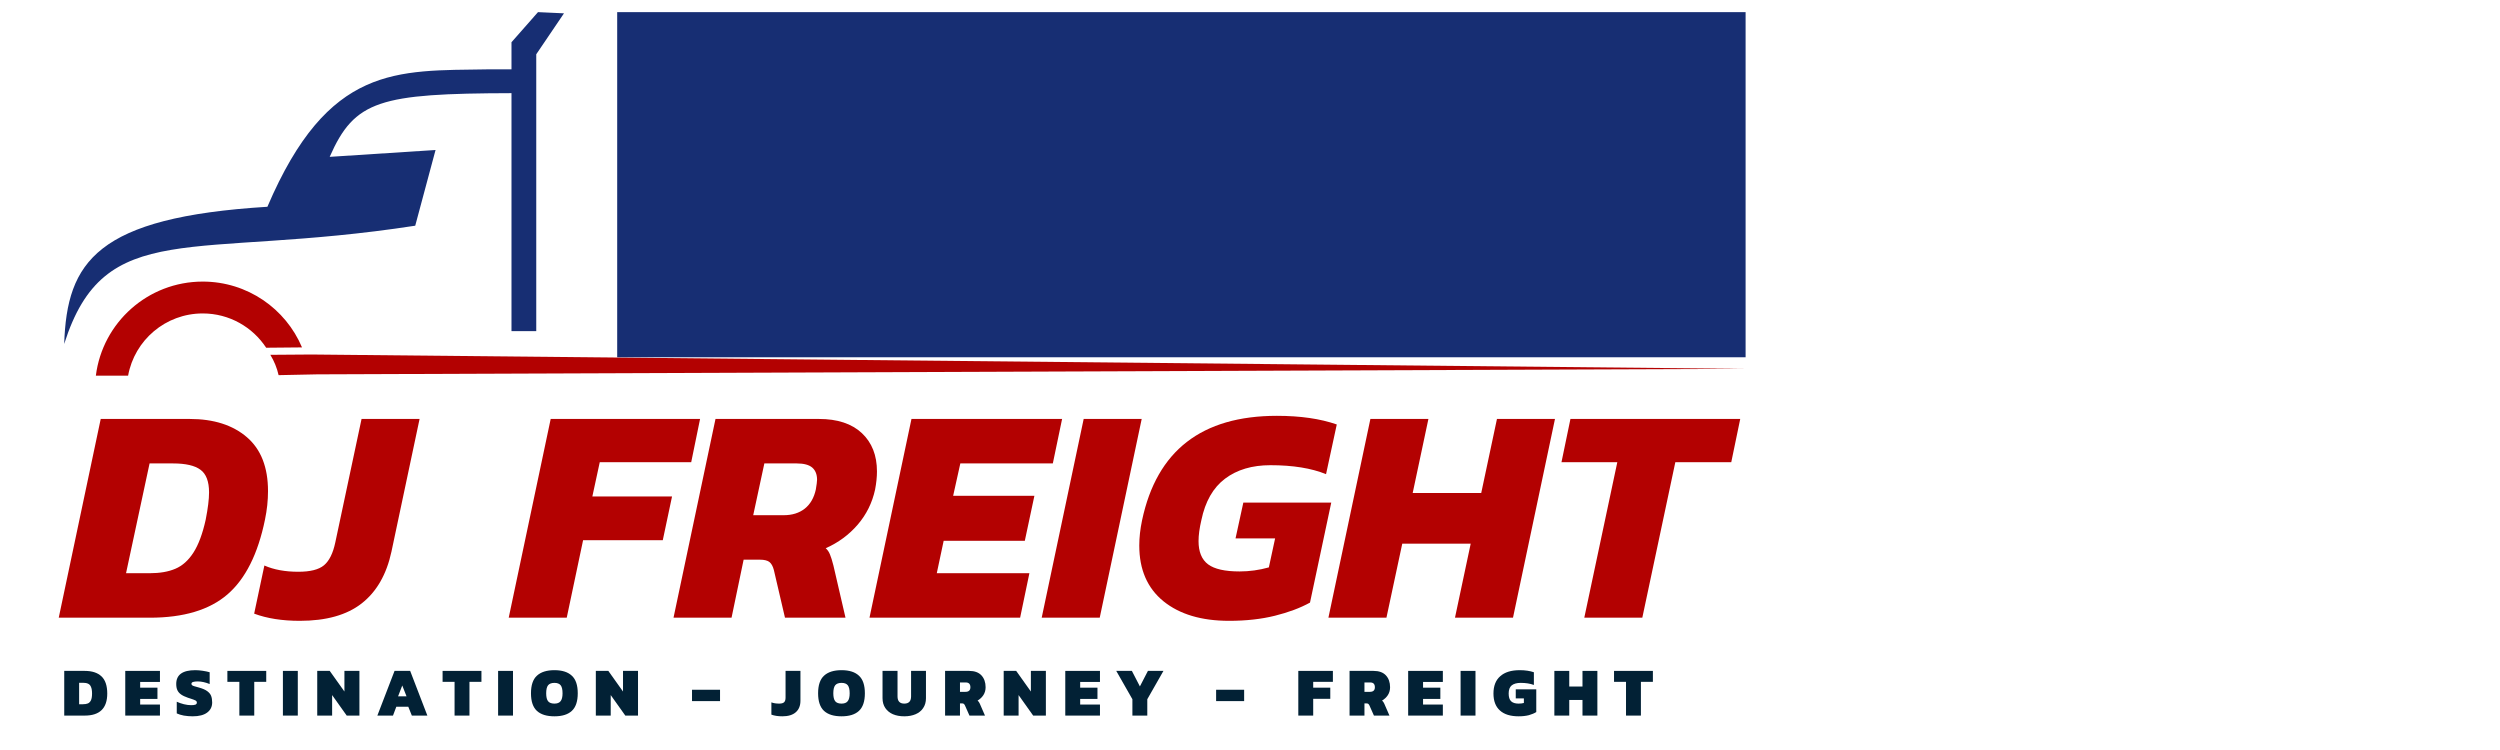
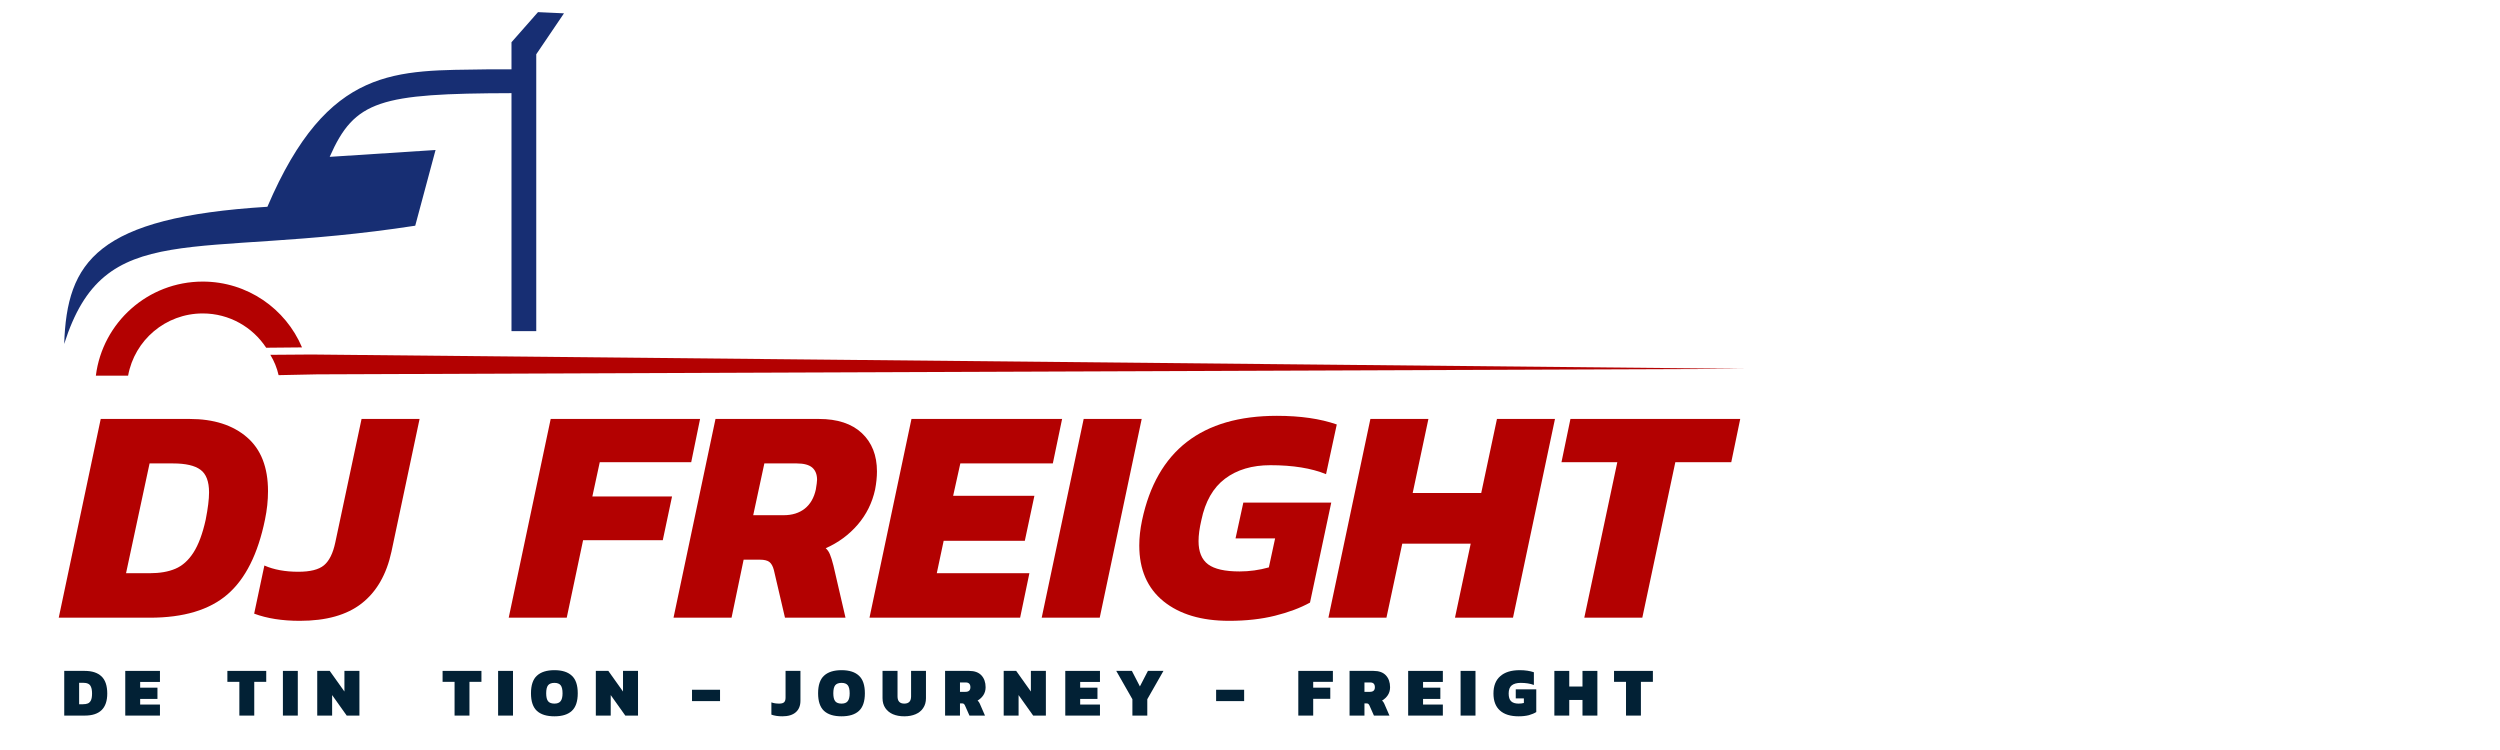
<svg xmlns="http://www.w3.org/2000/svg" width="500" zoomAndPan="magnify" viewBox="0 0 375 112.5" height="150" preserveAspectRatio="xMidYMid meet" version="1.0">
  <defs>
    <g />
    <clipPath id="3c2c535455">
      <rect x="0" width="256" y="0" height="71" />
    </clipPath>
    <clipPath id="df17e7bf72">
      <rect x="0" width="248" y="0" height="16" />
    </clipPath>
    <clipPath id="9f84167f54">
      <path d="M 9.594 1.828 L 261.973 1.828 L 261.973 56.336 L 9.594 56.336 Z M 9.594 1.828 " clip-rule="nonzero" />
    </clipPath>
    <clipPath id="c0994022e9">
      <path d="M 5 41 L 37 41 L 37 55.336 L 5 55.336 Z M 5 41 " clip-rule="nonzero" />
    </clipPath>
    <clipPath id="b16dd31208">
      <path d="M 31 52 L 252.902 52 L 252.902 55.336 L 31 55.336 Z M 31 52 " clip-rule="nonzero" />
    </clipPath>
    <clipPath id="3129420966">
      <path d="M 0.594 0.828 L 76 0.828 L 76 51 L 0.594 51 Z M 0.594 0.828 " clip-rule="nonzero" />
    </clipPath>
    <clipPath id="f88e4d4571">
      <rect x="0" width="253" y="0" height="56" />
    </clipPath>
    <clipPath id="7dd36e8a30">
      <path d="M 92.578 1.82 L 261.91 1.82 L 261.91 53.59 L 92.578 53.59 Z M 92.578 1.82 " clip-rule="nonzero" />
    </clipPath>
    <clipPath id="32e191d9c5">
      <path d="M 0.578 0.82 L 169.91 0.82 L 169.91 52.59 L 0.578 52.59 Z M 0.578 0.82 " clip-rule="nonzero" />
    </clipPath>
    <clipPath id="dd0c268b2b">
      <rect x="0" width="170" y="0" height="53" />
    </clipPath>
  </defs>
  <g transform="matrix(1, 0, 0, 1, 7, 41)">
    <g clip-path="url(#3c2c535455)">
      <g fill="#b30101" fill-opacity="1">
        <g transform="translate(2.327, 51.655)">
          <g>
            <path d="M 5.781 -29.812 L 19.125 -29.812 C 22.727 -29.812 25.586 -28.898 27.703 -27.078 C 29.816 -25.266 30.875 -22.566 30.875 -18.984 C 30.875 -17.586 30.723 -16.164 30.422 -14.719 C 29.367 -9.562 27.488 -5.816 24.781 -3.484 C 22.082 -1.16 18.203 0 13.141 0 L -0.516 0 Z M 13.109 -6.672 C 14.648 -6.672 15.941 -6.895 16.984 -7.344 C 18.035 -7.789 18.938 -8.598 19.688 -9.766 C 20.445 -10.941 21.062 -12.594 21.531 -14.719 C 21.863 -16.414 22.031 -17.773 22.031 -18.797 C 22.031 -20.43 21.602 -21.562 20.75 -22.188 C 19.906 -22.82 18.531 -23.141 16.625 -23.141 L 13.109 -23.141 L 9.578 -6.672 Z M 13.109 -6.672 " />
          </g>
        </g>
      </g>
      <g fill="#b30101" fill-opacity="1">
        <g transform="translate(33.39, 51.655)">
          <g>
            <path d="M 4.578 0.469 C 1.93 0.469 -0.348 0.109 -2.266 -0.609 L -0.734 -7.828 C 0.68 -7.203 2.379 -6.891 4.359 -6.891 C 6.141 -6.891 7.422 -7.211 8.203 -7.859 C 8.992 -8.516 9.562 -9.66 9.906 -11.297 L 13.844 -29.812 L 22.547 -29.812 L 18.328 -9.906 C 17.586 -6.477 16.098 -3.891 13.859 -2.141 C 11.629 -0.398 8.535 0.469 4.578 0.469 Z M 4.578 0.469 " />
          </g>
        </g>
      </g>
      <g fill="#b30101" fill-opacity="1">
        <g transform="translate(54.083, 51.655)">
          <g />
        </g>
      </g>
      <g fill="#b30101" fill-opacity="1">
        <g transform="translate(69.823, 51.655)">
          <g>
            <path d="M 5.781 -29.812 L 28.188 -29.812 L 26.859 -23.328 L 13.141 -23.328 L 12.031 -18.188 L 23.984 -18.188 L 22.594 -11.625 L 10.641 -11.625 L 8.188 0 L -0.516 0 Z M 5.781 -29.812 " />
          </g>
        </g>
      </g>
      <g fill="#b30101" fill-opacity="1">
        <g transform="translate(94.544, 51.655)">
          <g>
            <path d="M 5.781 -29.812 L 21.297 -29.812 C 24.078 -29.812 26.223 -29.102 27.734 -27.688 C 29.242 -26.27 30 -24.352 30 -21.938 C 30 -21.102 29.906 -20.195 29.719 -19.219 C 29.289 -17.238 28.422 -15.484 27.109 -13.953 C 25.797 -12.43 24.195 -11.254 22.312 -10.422 C 22.594 -10.172 22.805 -9.859 22.953 -9.484 C 23.109 -9.117 23.281 -8.566 23.469 -7.828 L 25.281 0 L 16.203 0 L 14.531 -7.172 C 14.383 -7.734 14.16 -8.129 13.859 -8.359 C 13.566 -8.586 13.098 -8.703 12.453 -8.703 L 10 -8.703 L 8.188 0 L -0.516 0 Z M 16.016 -15.375 C 17.285 -15.375 18.336 -15.703 19.172 -16.359 C 20.004 -17.023 20.555 -17.977 20.828 -19.219 C 20.953 -19.957 21.016 -20.445 21.016 -20.688 C 21.016 -21.488 20.773 -22.098 20.297 -22.516 C 19.816 -22.93 19.039 -23.141 17.969 -23.141 L 13.109 -23.141 L 11.438 -15.375 Z M 16.016 -15.375 " />
          </g>
        </g>
      </g>
      <g fill="#b30101" fill-opacity="1">
        <g transform="translate(123.94, 51.655)">
          <g>
            <path d="M 5.781 -29.812 L 28.375 -29.812 L 26.984 -23.141 L 13.109 -23.141 L 12.031 -18.281 L 24.219 -18.281 L 22.781 -11.531 L 10.609 -11.531 L 9.578 -6.672 L 23.469 -6.672 L 22.078 0 L -0.516 0 Z M 5.781 -29.812 " />
          </g>
        </g>
      </g>
      <g fill="#b30101" fill-opacity="1">
        <g transform="translate(149.771, 51.655)">
          <g>
            <path d="M 5.781 -29.812 L 14.484 -29.812 L 8.188 0 L -0.516 0 Z M 5.781 -29.812 " />
          </g>
        </g>
      </g>
      <g fill="#b30101" fill-opacity="1">
        <g transform="translate(162.641, 51.655)">
          <g>
            <path d="M 14.719 0.469 C 10.582 0.469 7.301 -0.508 4.875 -2.469 C 2.457 -4.438 1.25 -7.223 1.25 -10.828 C 1.25 -12.035 1.391 -13.301 1.672 -14.625 C 3.891 -25.062 10.629 -30.281 21.891 -30.281 C 25.41 -30.281 28.406 -29.848 30.875 -28.984 L 29.266 -21.531 C 27.066 -22.426 24.285 -22.875 20.922 -22.875 C 18.18 -22.875 15.914 -22.203 14.125 -20.859 C 12.332 -19.516 11.145 -17.438 10.562 -14.625 C 10.281 -13.426 10.141 -12.379 10.141 -11.484 C 10.141 -9.879 10.617 -8.719 11.578 -8 C 12.535 -7.289 14.109 -6.938 16.297 -6.938 C 17.773 -6.938 19.238 -7.141 20.688 -7.547 L 21.625 -11.891 L 15.688 -11.891 L 16.859 -17.266 L 30.047 -17.266 L 26.859 -2.266 C 25.398 -1.461 23.648 -0.805 21.609 -0.297 C 19.578 0.211 17.281 0.469 14.719 0.469 Z M 14.719 0.469 " />
          </g>
        </g>
      </g>
      <g fill="#b30101" fill-opacity="1">
        <g transform="translate(192.778, 51.655)">
          <g>
            <path d="M 5.781 -29.812 L 14.484 -29.812 L 12.125 -18.703 L 22.406 -18.703 L 24.766 -29.812 L 33.469 -29.812 L 27.172 0 L 18.469 0 L 20.828 -11.109 L 10.562 -11.109 L 8.188 0 L -0.516 0 Z M 5.781 -29.812 " />
          </g>
        </g>
      </g>
      <g fill="#b30101" fill-opacity="1">
        <g transform="translate(224.628, 51.655)">
          <g>
            <path d="M 10.969 -23.328 L 2.594 -23.328 L 3.938 -29.812 L 29.406 -29.812 L 28.062 -23.328 L 19.672 -23.328 L 14.719 0 L 6.016 0 Z M 10.969 -23.328 " />
          </g>
        </g>
      </g>
    </g>
  </g>
  <g transform="matrix(1, 0, 0, 1, 8, 96)">
    <g clip-path="url(#df17e7bf72)">
      <g fill="#022135" fill-opacity="1">
        <g transform="translate(1.213, 11.338)">
          <g>
            <path d="M 0.422 -6.703 L 3.5 -6.703 C 4.594 -6.703 5.426 -6.43 6 -5.891 C 6.582 -5.348 6.875 -4.488 6.875 -3.312 C 6.875 -1.102 5.75 0 3.5 0 L 0.422 0 Z M 3.234 -1.703 C 3.535 -1.703 3.785 -1.742 3.984 -1.828 C 4.18 -1.922 4.332 -2.082 4.438 -2.312 C 4.539 -2.539 4.594 -2.875 4.594 -3.312 C 4.594 -3.738 4.539 -4.066 4.438 -4.297 C 4.344 -4.535 4.195 -4.695 4 -4.781 C 3.812 -4.875 3.555 -4.922 3.234 -4.922 L 2.656 -4.922 L 2.656 -1.703 Z M 3.234 -1.703 " />
          </g>
        </g>
      </g>
      <g fill="#022135" fill-opacity="1">
        <g transform="translate(10.368, 11.338)">
          <g>
            <path d="M 0.422 -6.703 L 5.625 -6.703 L 5.625 -5.047 L 2.656 -5.047 L 2.656 -4.188 L 5.25 -4.188 L 5.25 -2.5 L 2.656 -2.5 L 2.656 -1.656 L 5.625 -1.656 L 5.625 0 L 0.422 0 Z M 0.422 -6.703 " />
          </g>
        </g>
      </g>
      <g fill="#022135" fill-opacity="1">
        <g transform="translate(18.232, 11.338)">
          <g>
-             <path d="M 2.672 0.109 C 2.211 0.109 1.77 0.07 1.344 0 C 0.926 -0.082 0.57 -0.191 0.281 -0.328 L 0.281 -2.078 C 0.602 -1.93 0.961 -1.805 1.359 -1.703 C 1.754 -1.609 2.113 -1.562 2.438 -1.562 C 2.727 -1.562 2.941 -1.586 3.078 -1.641 C 3.223 -1.703 3.297 -1.805 3.297 -1.953 C 3.297 -2.086 3.227 -2.191 3.094 -2.266 C 2.969 -2.336 2.723 -2.43 2.359 -2.547 C 2.254 -2.578 2.125 -2.617 1.969 -2.672 C 1.52 -2.828 1.172 -2.992 0.922 -3.172 C 0.672 -3.348 0.488 -3.562 0.375 -3.812 C 0.258 -4.062 0.203 -4.375 0.203 -4.75 C 0.203 -6.125 1.156 -6.812 3.062 -6.812 C 3.406 -6.812 3.781 -6.781 4.188 -6.719 C 4.602 -6.656 4.945 -6.582 5.219 -6.5 L 5.219 -4.734 C 4.57 -4.992 3.977 -5.125 3.438 -5.125 C 3.145 -5.125 2.91 -5.098 2.734 -5.047 C 2.566 -4.992 2.484 -4.898 2.484 -4.766 C 2.484 -4.672 2.52 -4.598 2.594 -4.547 C 2.664 -4.492 2.77 -4.445 2.906 -4.406 C 3.039 -4.363 3.281 -4.297 3.625 -4.203 C 4.156 -4.055 4.562 -3.879 4.844 -3.672 C 5.133 -3.461 5.332 -3.223 5.438 -2.953 C 5.539 -2.68 5.594 -2.352 5.594 -1.969 C 5.594 -1.332 5.344 -0.828 4.844 -0.453 C 4.344 -0.078 3.617 0.109 2.672 0.109 Z M 2.672 0.109 " />
-           </g>
+             </g>
        </g>
      </g>
      <g fill="#022135" fill-opacity="1">
        <g transform="translate(26.107, 11.338)">
          <g>
            <path d="M 1.797 -5.062 L 0 -5.062 L 0 -6.703 L 5.828 -6.703 L 5.828 -5.062 L 4.031 -5.062 L 4.031 0 L 1.797 0 Z M 1.797 -5.062 " />
          </g>
        </g>
      </g>
      <g fill="#022135" fill-opacity="1">
        <g transform="translate(34.014, 11.338)">
          <g>
            <path d="M 0.422 -6.703 L 2.656 -6.703 L 2.656 0 L 0.422 0 Z M 0.422 -6.703 " />
          </g>
        </g>
      </g>
      <g fill="#022135" fill-opacity="1">
        <g transform="translate(39.163, 11.338)">
          <g>
            <path d="M 0.422 -6.703 L 2.297 -6.703 L 4.5 -3.609 L 4.5 -6.703 L 6.75 -6.703 L 6.75 0 L 4.844 0 L 2.656 -3.078 L 2.656 0 L 0.422 0 Z M 0.422 -6.703 " />
          </g>
        </g>
      </g>
      <g fill="#022135" fill-opacity="1">
        <g transform="translate(48.401, 11.338)">
          <g>
-             <path d="M 2.781 -6.703 L 5.125 -6.703 L 7.703 0 L 5.375 0 L 4.844 -1.328 L 3.047 -1.328 L 2.547 0 L 0.203 0 Z M 4.578 -2.891 L 3.938 -4.516 L 3.312 -2.891 Z M 4.578 -2.891 " />
-           </g>
+             </g>
        </g>
      </g>
      <g fill="#022135" fill-opacity="1">
        <g transform="translate(58.388, 11.338)">
          <g>
            <path d="M 1.797 -5.062 L 0 -5.062 L 0 -6.703 L 5.828 -6.703 L 5.828 -5.062 L 4.031 -5.062 L 4.031 0 L 1.797 0 Z M 1.797 -5.062 " />
          </g>
        </g>
      </g>
      <g fill="#022135" fill-opacity="1">
        <g transform="translate(66.294, 11.338)">
          <g>
            <path d="M 0.422 -6.703 L 2.656 -6.703 L 2.656 0 L 0.422 0 Z M 0.422 -6.703 " />
          </g>
        </g>
      </g>
      <g fill="#022135" fill-opacity="1">
        <g transform="translate(71.444, 11.338)">
          <g>
            <path d="M 3.719 0.109 C 2.562 0.109 1.688 -0.16 1.094 -0.703 C 0.5 -1.254 0.203 -2.133 0.203 -3.344 C 0.203 -4.562 0.5 -5.441 1.094 -5.984 C 1.688 -6.535 2.562 -6.812 3.719 -6.812 C 4.875 -6.812 5.742 -6.535 6.328 -5.984 C 6.922 -5.441 7.219 -4.562 7.219 -3.344 C 7.219 -2.133 6.922 -1.254 6.328 -0.703 C 5.742 -0.16 4.875 0.109 3.719 0.109 Z M 3.719 -1.797 C 4.145 -1.797 4.453 -1.914 4.641 -2.156 C 4.836 -2.395 4.938 -2.789 4.938 -3.344 C 4.938 -3.906 4.844 -4.305 4.656 -4.547 C 4.469 -4.785 4.156 -4.906 3.719 -4.906 C 3.281 -4.906 2.961 -4.785 2.766 -4.547 C 2.578 -4.305 2.484 -3.906 2.484 -3.344 C 2.484 -2.789 2.578 -2.395 2.766 -2.156 C 2.961 -1.914 3.281 -1.797 3.719 -1.797 Z M 3.719 -1.797 " />
          </g>
        </g>
      </g>
      <g fill="#022135" fill-opacity="1">
        <g transform="translate(80.952, 11.338)">
          <g>
            <path d="M 0.422 -6.703 L 2.297 -6.703 L 4.5 -3.609 L 4.5 -6.703 L 6.75 -6.703 L 6.75 0 L 4.844 0 L 2.656 -3.078 L 2.656 0 L 0.422 0 Z M 0.422 -6.703 " />
          </g>
        </g>
      </g>
      <g fill="#022135" fill-opacity="1">
        <g transform="translate(90.19, 11.338)">
          <g />
        </g>
      </g>
      <g fill="#022135" fill-opacity="1">
        <g transform="translate(95.599, 11.338)">
          <g>
            <path d="M 0.203 -3.875 L 4.406 -3.875 L 4.406 -2.172 L 0.203 -2.172 Z M 0.203 -3.875 " />
          </g>
        </g>
      </g>
      <g fill="#022135" fill-opacity="1">
        <g transform="translate(102.299, 11.338)">
          <g />
        </g>
      </g>
      <g fill="#022135" fill-opacity="1">
        <g transform="translate(107.708, 11.338)">
          <g>
            <path d="M 1.641 0.109 C 1.004 0.109 0.457 0.023 0 -0.141 L 0 -1.984 C 0.32 -1.859 0.711 -1.797 1.172 -1.797 C 1.516 -1.797 1.758 -1.863 1.906 -2 C 2.051 -2.133 2.125 -2.363 2.125 -2.688 L 2.125 -6.703 L 4.359 -6.703 L 4.359 -2.234 C 4.359 -1.484 4.125 -0.906 3.656 -0.5 C 3.195 -0.094 2.523 0.109 1.641 0.109 Z M 1.641 0.109 " />
          </g>
        </g>
      </g>
      <g fill="#022135" fill-opacity="1">
        <g transform="translate(114.512, 11.338)">
          <g>
            <path d="M 3.719 0.109 C 2.562 0.109 1.688 -0.16 1.094 -0.703 C 0.5 -1.254 0.203 -2.133 0.203 -3.344 C 0.203 -4.562 0.5 -5.441 1.094 -5.984 C 1.688 -6.535 2.562 -6.812 3.719 -6.812 C 4.875 -6.812 5.742 -6.535 6.328 -5.984 C 6.922 -5.441 7.219 -4.562 7.219 -3.344 C 7.219 -2.133 6.922 -1.254 6.328 -0.703 C 5.742 -0.16 4.875 0.109 3.719 0.109 Z M 3.719 -1.797 C 4.145 -1.797 4.453 -1.914 4.641 -2.156 C 4.836 -2.395 4.938 -2.789 4.938 -3.344 C 4.938 -3.906 4.844 -4.305 4.656 -4.547 C 4.469 -4.785 4.156 -4.906 3.719 -4.906 C 3.281 -4.906 2.961 -4.785 2.766 -4.547 C 2.578 -4.305 2.484 -3.906 2.484 -3.344 C 2.484 -2.789 2.578 -2.395 2.766 -2.156 C 2.961 -1.914 3.281 -1.797 3.719 -1.797 Z M 3.719 -1.797 " />
          </g>
        </g>
      </g>
      <g fill="#022135" fill-opacity="1">
        <g transform="translate(124.02, 11.338)">
          <g>
            <path d="M 3.625 0.109 C 2.977 0.109 2.41 0.004 1.922 -0.203 C 1.441 -0.41 1.062 -0.719 0.781 -1.125 C 0.5 -1.539 0.359 -2.035 0.359 -2.609 L 0.359 -6.703 L 2.609 -6.703 L 2.609 -2.875 C 2.609 -2.156 2.945 -1.797 3.625 -1.797 C 4.301 -1.797 4.641 -2.156 4.641 -2.875 L 4.641 -6.703 L 6.875 -6.703 L 6.875 -2.609 C 6.875 -2.035 6.734 -1.539 6.453 -1.125 C 6.18 -0.719 5.801 -0.41 5.312 -0.203 C 4.82 0.004 4.258 0.109 3.625 0.109 Z M 3.625 0.109 " />
          </g>
        </g>
      </g>
      <g fill="#022135" fill-opacity="1">
        <g transform="translate(133.341, 11.338)">
          <g>
            <path d="M 0.422 -6.703 L 4.031 -6.703 C 4.844 -6.703 5.457 -6.477 5.875 -6.031 C 6.289 -5.582 6.5 -4.988 6.5 -4.25 C 6.5 -3.812 6.391 -3.422 6.172 -3.078 C 5.953 -2.742 5.66 -2.469 5.297 -2.25 C 5.43 -2.145 5.539 -1.992 5.625 -1.797 L 6.406 0 L 4.078 0 L 3.391 -1.547 C 3.336 -1.648 3.281 -1.723 3.219 -1.766 C 3.164 -1.805 3.082 -1.828 2.969 -1.828 L 2.656 -1.828 L 2.656 0 L 0.422 0 Z M 3.469 -3.562 C 3.719 -3.562 3.906 -3.617 4.031 -3.734 C 4.156 -3.848 4.219 -4.02 4.219 -4.25 C 4.219 -4.727 3.988 -4.969 3.531 -4.969 L 2.656 -4.969 L 2.656 -3.562 Z M 3.469 -3.562 " />
          </g>
        </g>
      </g>
      <g fill="#022135" fill-opacity="1">
        <g transform="translate(142.132, 11.338)">
          <g>
            <path d="M 0.422 -6.703 L 2.297 -6.703 L 4.5 -3.609 L 4.5 -6.703 L 6.75 -6.703 L 6.75 0 L 4.844 0 L 2.656 -3.078 L 2.656 0 L 0.422 0 Z M 0.422 -6.703 " />
          </g>
        </g>
      </g>
      <g fill="#022135" fill-opacity="1">
        <g transform="translate(151.37, 11.338)">
          <g>
            <path d="M 0.422 -6.703 L 5.625 -6.703 L 5.625 -5.047 L 2.656 -5.047 L 2.656 -4.188 L 5.25 -4.188 L 5.25 -2.5 L 2.656 -2.5 L 2.656 -1.656 L 5.625 -1.656 L 5.625 0 L 0.422 0 Z M 0.422 -6.703 " />
          </g>
        </g>
      </g>
      <g fill="#022135" fill-opacity="1">
        <g transform="translate(159.235, 11.338)">
          <g>
            <path d="M 2.625 -2.453 L 0.203 -6.703 L 2.547 -6.703 L 3.75 -4.375 L 4.953 -6.703 L 7.281 -6.703 L 4.859 -2.453 L 4.859 0 L 2.625 0 Z M 2.625 -2.453 " />
          </g>
        </g>
      </g>
      <g fill="#022135" fill-opacity="1">
        <g transform="translate(168.805, 11.338)">
          <g />
        </g>
      </g>
      <g fill="#022135" fill-opacity="1">
        <g transform="translate(174.215, 11.338)">
          <g>
            <path d="M 0.203 -3.875 L 4.406 -3.875 L 4.406 -2.172 L 0.203 -2.172 Z M 0.203 -3.875 " />
          </g>
        </g>
      </g>
      <g fill="#022135" fill-opacity="1">
        <g transform="translate(180.914, 11.338)">
          <g />
        </g>
      </g>
      <g fill="#022135" fill-opacity="1">
        <g transform="translate(186.324, 11.338)">
          <g>
            <path d="M 0.422 -6.703 L 5.609 -6.703 L 5.609 -5.062 L 2.656 -5.062 L 2.656 -4.188 L 5.219 -4.188 L 5.219 -2.516 L 2.656 -2.516 L 2.656 0 L 0.422 0 Z M 0.422 -6.703 " />
          </g>
        </g>
      </g>
      <g fill="#022135" fill-opacity="1">
        <g transform="translate(194.012, 11.338)">
          <g>
            <path d="M 0.422 -6.703 L 4.031 -6.703 C 4.844 -6.703 5.457 -6.477 5.875 -6.031 C 6.289 -5.582 6.5 -4.988 6.5 -4.25 C 6.5 -3.812 6.391 -3.422 6.172 -3.078 C 5.953 -2.742 5.66 -2.469 5.297 -2.25 C 5.43 -2.145 5.539 -1.992 5.625 -1.797 L 6.406 0 L 4.078 0 L 3.391 -1.547 C 3.336 -1.648 3.281 -1.723 3.219 -1.766 C 3.164 -1.805 3.082 -1.828 2.969 -1.828 L 2.656 -1.828 L 2.656 0 L 0.422 0 Z M 3.469 -3.562 C 3.719 -3.562 3.906 -3.617 4.031 -3.734 C 4.156 -3.848 4.219 -4.02 4.219 -4.25 C 4.219 -4.727 3.988 -4.969 3.531 -4.969 L 2.656 -4.969 L 2.656 -3.562 Z M 3.469 -3.562 " />
          </g>
        </g>
      </g>
      <g fill="#022135" fill-opacity="1">
        <g transform="translate(202.802, 11.338)">
          <g>
            <path d="M 0.422 -6.703 L 5.625 -6.703 L 5.625 -5.047 L 2.656 -5.047 L 2.656 -4.188 L 5.25 -4.188 L 5.25 -2.5 L 2.656 -2.5 L 2.656 -1.656 L 5.625 -1.656 L 5.625 0 L 0.422 0 Z M 0.422 -6.703 " />
          </g>
        </g>
      </g>
      <g fill="#022135" fill-opacity="1">
        <g transform="translate(210.667, 11.338)">
          <g>
            <path d="M 0.422 -6.703 L 2.656 -6.703 L 2.656 0 L 0.422 0 Z M 0.422 -6.703 " />
          </g>
        </g>
      </g>
      <g fill="#022135" fill-opacity="1">
        <g transform="translate(215.816, 11.338)">
          <g>
            <path d="M 3.984 0.109 C 2.754 0.109 1.816 -0.18 1.172 -0.766 C 0.523 -1.348 0.203 -2.195 0.203 -3.312 C 0.203 -4.445 0.539 -5.312 1.219 -5.906 C 1.895 -6.508 2.867 -6.812 4.141 -6.812 C 4.953 -6.812 5.66 -6.707 6.266 -6.5 L 6.266 -4.594 C 5.711 -4.801 5.055 -4.906 4.297 -4.906 C 3.703 -4.906 3.25 -4.781 2.938 -4.531 C 2.633 -4.281 2.484 -3.875 2.484 -3.312 C 2.484 -2.781 2.602 -2.395 2.844 -2.156 C 3.094 -1.914 3.469 -1.797 3.969 -1.797 C 4.27 -1.797 4.535 -1.828 4.766 -1.891 L 4.766 -2.578 L 3.547 -2.578 L 3.547 -3.938 L 6.625 -3.938 L 6.625 -0.531 C 6.332 -0.344 5.961 -0.188 5.516 -0.062 C 5.066 0.051 4.555 0.109 3.984 0.109 Z M 3.984 0.109 " />
          </g>
        </g>
      </g>
      <g fill="#022135" fill-opacity="1">
        <g transform="translate(224.732, 11.338)">
          <g>
            <path d="M 0.422 -6.703 L 2.656 -6.703 L 2.656 -4.359 L 4.641 -4.359 L 4.641 -6.703 L 6.875 -6.703 L 6.875 0 L 4.641 0 L 4.641 -2.344 L 2.656 -2.344 L 2.656 0 L 0.422 0 Z M 0.422 -6.703 " />
          </g>
        </g>
      </g>
      <g fill="#022135" fill-opacity="1">
        <g transform="translate(234.105, 11.338)">
          <g>
            <path d="M 1.797 -5.062 L 0 -5.062 L 0 -6.703 L 5.828 -6.703 L 5.828 -5.062 L 4.031 -5.062 L 4.031 0 L 1.797 0 Z M 1.797 -5.062 " />
          </g>
        </g>
      </g>
      <g fill="#022135" fill-opacity="1">
        <g transform="translate(242.012, 11.338)">
          <g />
        </g>
      </g>
    </g>
  </g>
  <g clip-path="url(#9f84167f54)">
    <g transform="matrix(1, 0, 0, 1, 9, 1)">
      <g clip-path="url(#f88e4d4571)">
        <g clip-path="url(#c0994022e9)">
          <path fill="#b30101" d="M 21.41 41.238 C 28.109 41.238 33.855 45.309 36.301 51.109 L 30.926 51.16 C 28.895 48.062 25.391 46.016 21.41 46.016 C 15.824 46.016 11.176 50.039 10.215 55.348 L 5.379 55.348 C 6.375 47.391 13.176 41.238 21.41 41.238 Z M 21.41 41.238 " fill-opacity="1" fill-rule="nonzero" />
        </g>
        <g clip-path="url(#b16dd31208)">
          <path fill="#b30101" d="M 252.797 54.328 L 38.566 55.152 L 32.789 55.273 C 32.551 54.199 32.129 53.176 31.551 52.223 L 37.719 52.176 Z M 252.797 54.328 " fill-opacity="1" fill-rule="nonzero" />
        </g>
        <g clip-path="url(#3129420966)">
          <path fill="#172e73" d="M 31.109 30.016 C 40.238 8.641 50.52 9.633 64.125 9.402 L 67.723 9.402 L 67.723 5.336 L 71.699 0.82 L 75.598 1 L 71.438 7.141 L 71.438 48.668 L 67.723 48.668 L 67.723 12.973 C 47.961 13.031 44.199 14.016 40.453 22.527 L 56.332 21.5 L 53.285 32.855 C 19.77 38.027 6.688 31.445 0.629 50.594 C 1.035 38.246 5.488 31.598 31.109 30.016 Z M 31.109 30.016 " fill-opacity="1" fill-rule="nonzero" />
        </g>
      </g>
    </g>
  </g>
  <g clip-path="url(#7dd36e8a30)">
    <g transform="matrix(1, 0, 0, 1, 92, 1)">
      <g clip-path="url(#dd0c268b2b)">
        <g clip-path="url(#32e191d9c5)">
-           <path fill="#172e73" d="M 0.578 0.82 L 169.84 0.82 L 169.84 52.59 L 0.578 52.59 Z M 0.578 0.82 " fill-opacity="1" fill-rule="nonzero" />
-         </g>
+           </g>
      </g>
    </g>
  </g>
</svg>